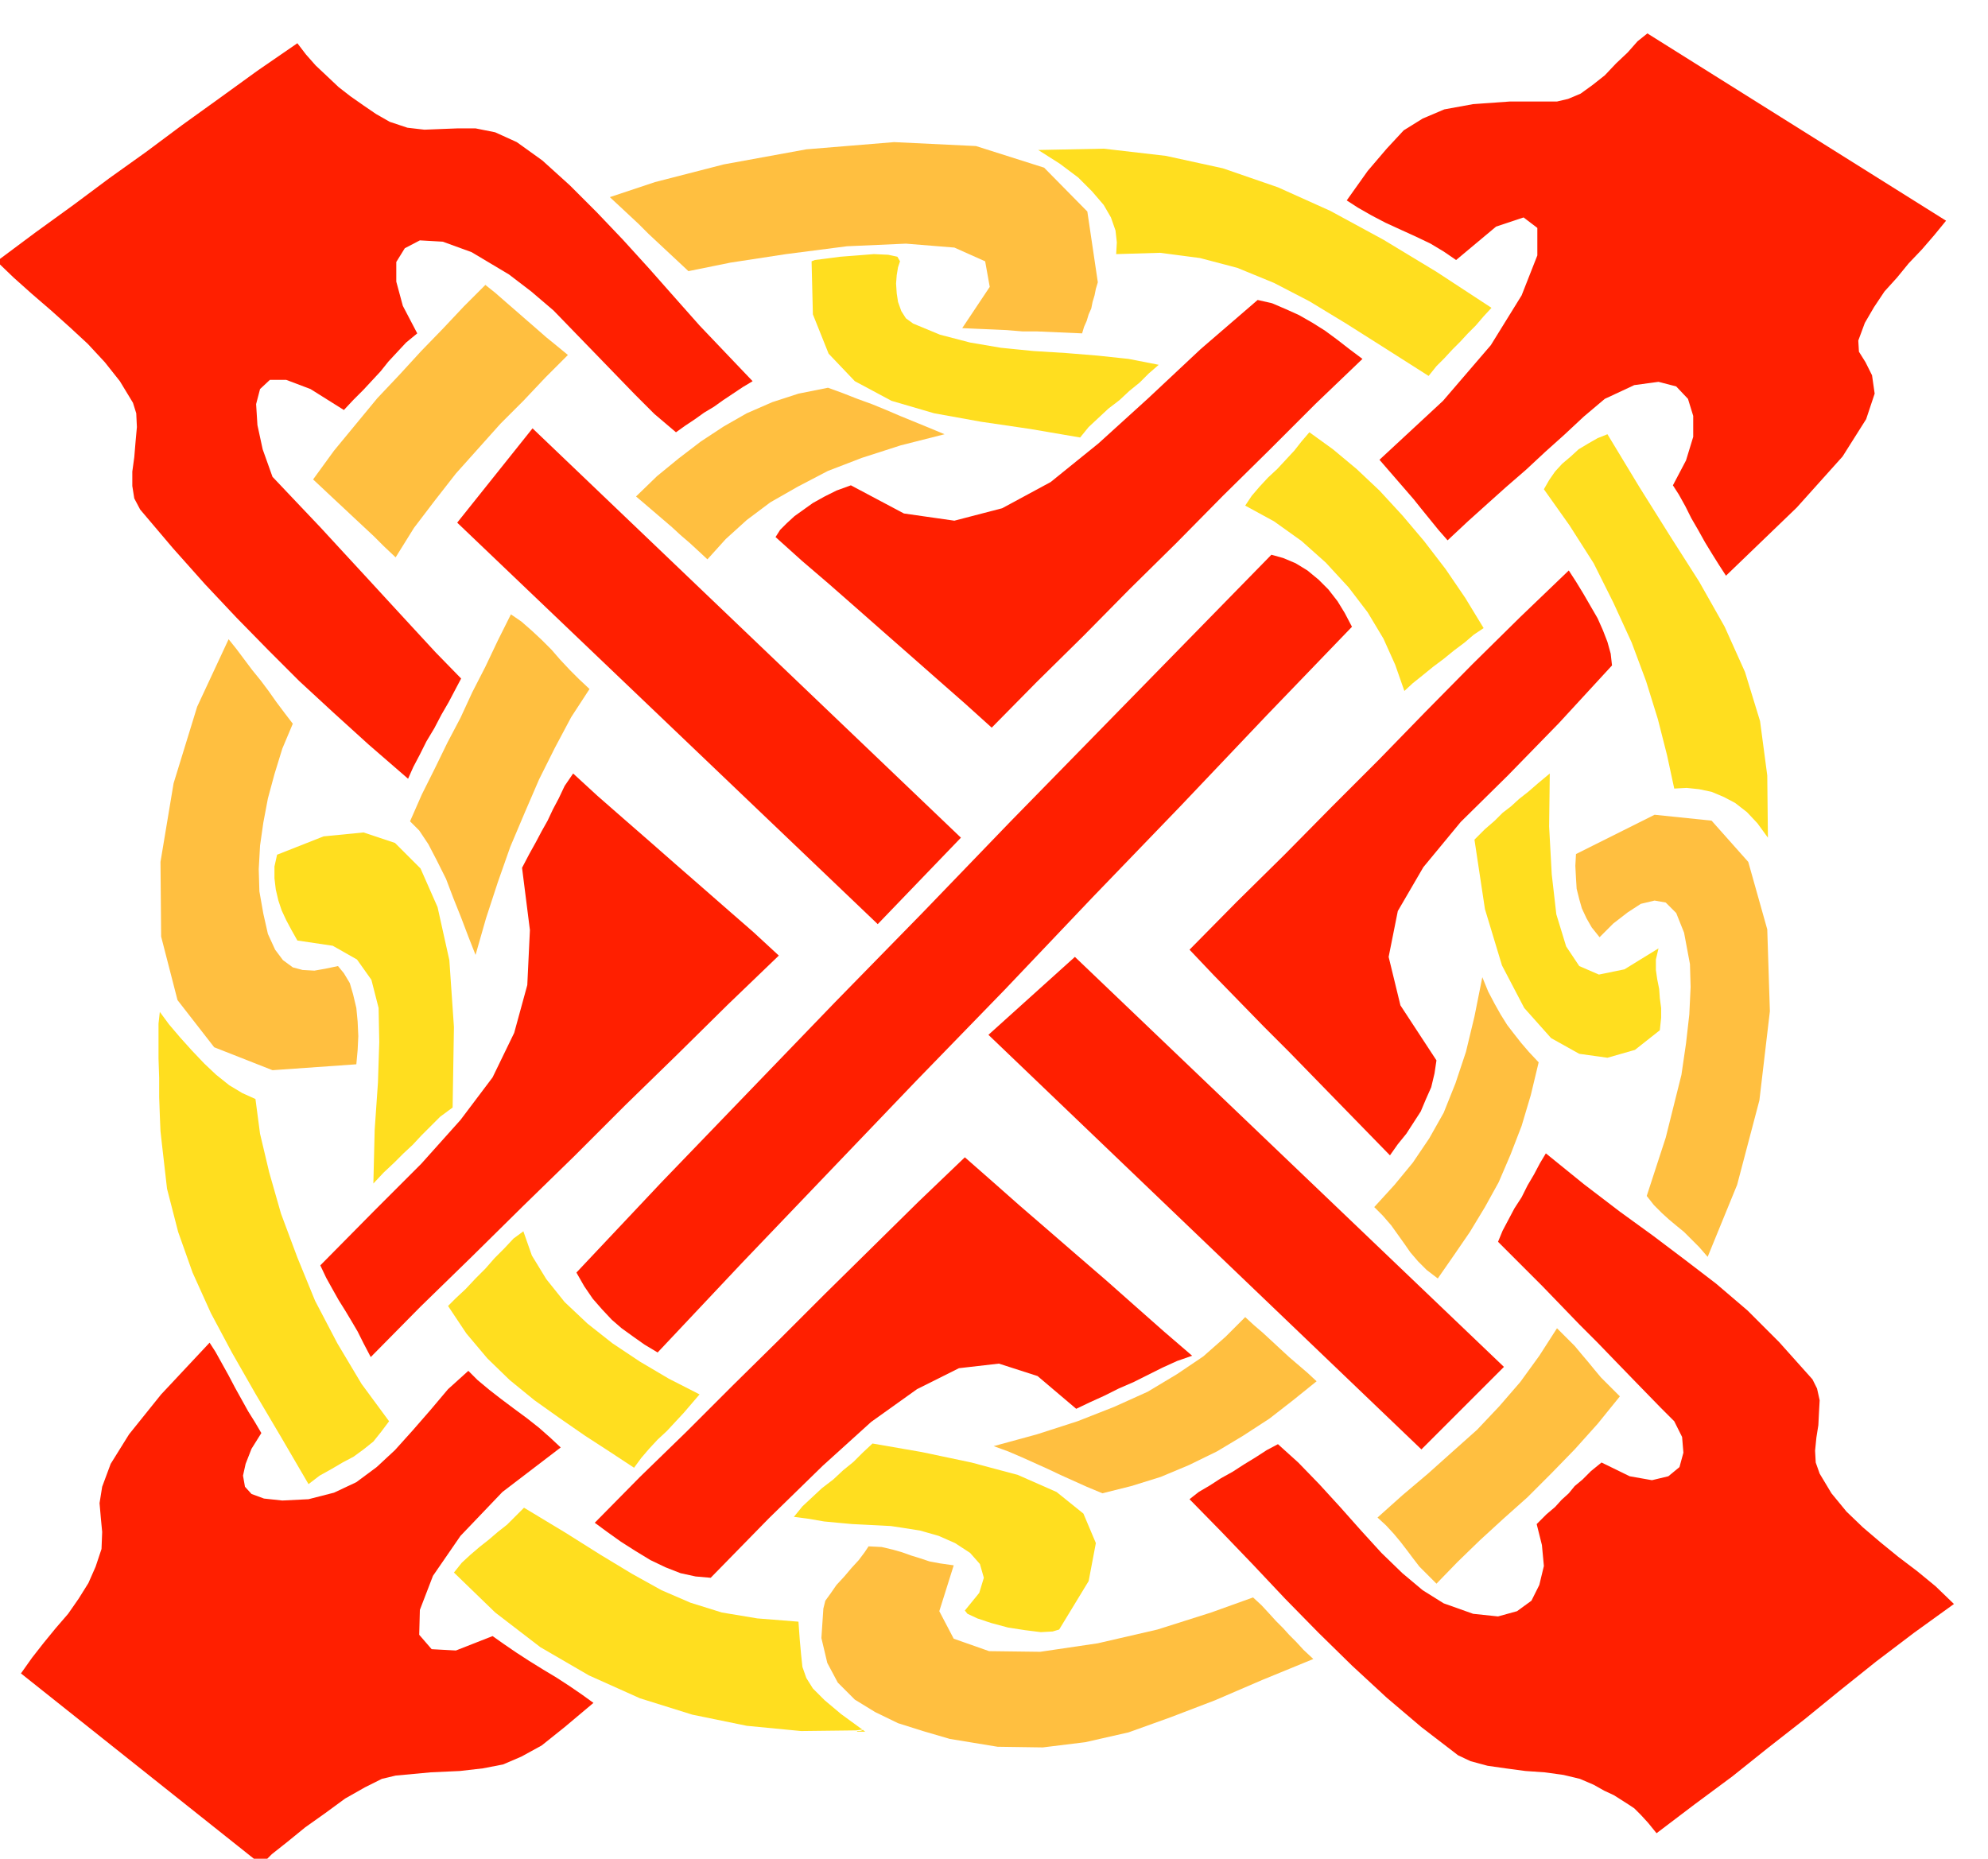
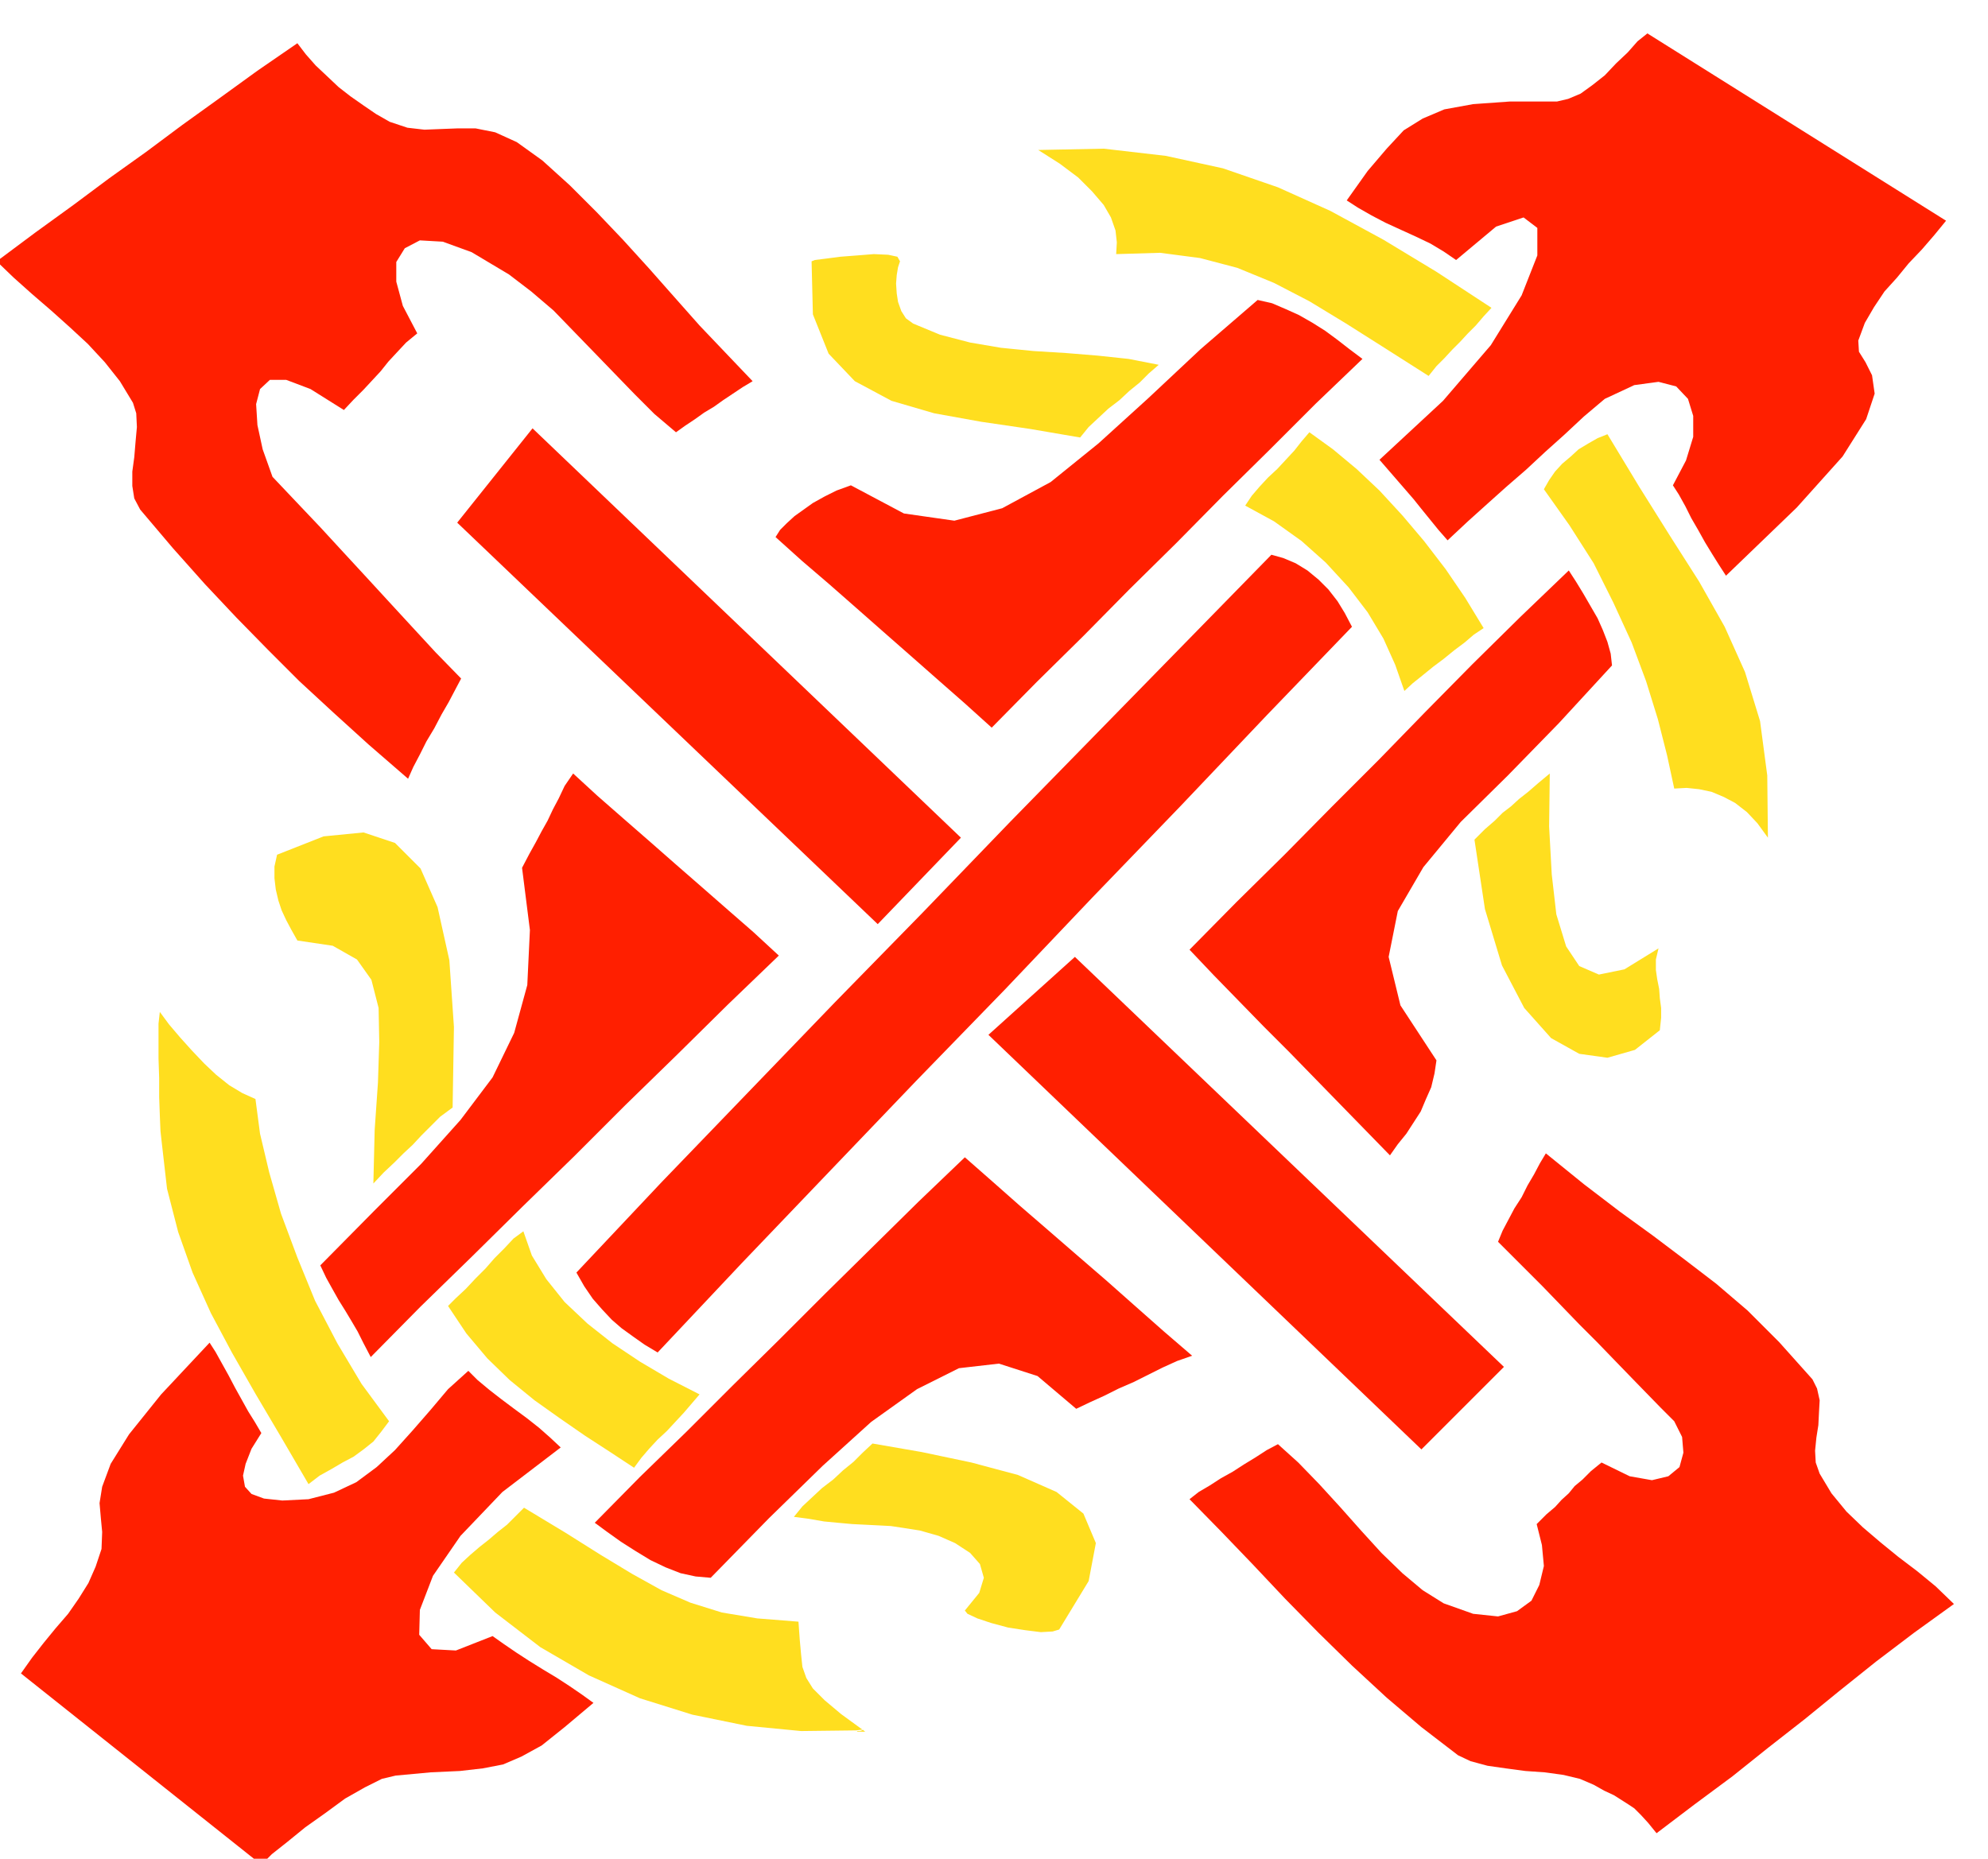
<svg xmlns="http://www.w3.org/2000/svg" width="490.455" height="458.614" fill-rule="evenodd" stroke-linecap="round" preserveAspectRatio="none" viewBox="0 0 3035 2838">
  <style>.pen1{stroke:none}.brush3{fill:#ff1f00}</style>
-   <path d="m478 732 16 15 16 15 15 14 16 15 15 14 15 14 15 15 18 17 28-45 32-42 32-41 34-38 34-38 35-35 34-36 34-34-17-14-16-13-16-14-15-13-16-14-15-13-16-14-15-12-33 33-32 34-33 34-33 36-34 36-33 40-33 40-32 44zm453-431 69-23 105-27 126-23 134-11 125 6 104 33 66 67 16 108-3 10-2 10-3 10-2 10-4 9-3 10-4 9-3 10-23-1-23-1-23-1h-22l-24-2-22-1-24-1-22-1 42-63-7-39-47-21-74-6-90 4-93 12-85 13-64 13-16-15-15-14-15-14-15-14-15-15-15-14-15-14-14-13zm333 291 22 8 23 9 22 8 22 9 21 9 22 9 22 9 24 10-67 17-59 19-52 20-46 24-42 24-36 27-32 29-28 31-14-13-13-12-14-12-13-12-14-12-14-12-14-12-13-11 32-31 33-27 34-26 35-23 35-20 39-17 40-13 45-9zM780 938l16 11 16 14 15 14 15 15 13 15 15 16 14 14 16 15-28 43-25 47-24 48-22 51-22 52-19 54-18 55-16 56-11-28-11-29-12-30-11-29-14-28-13-25-14-21-14-14 18-41 20-40 19-39 20-38 18-39 20-39 19-40 20-40zm-431 38-48 103-36 117-20 120 1 114 25 97 56 72 89 35 128-9 2-22 1-21-1-22-2-21-5-21-5-17-9-15-9-11-19 4-17 3-18-1-15-4-15-11-12-16-11-24-7-31-6-34-1-34 2-36 5-35 7-37 10-37 12-39 16-38-13-17-12-16-12-17-12-16-13-16-12-16-12-16-12-15zm2124 1156-16-16-13-13-10-12-9-11-11-13-10-12-13-13-14-14-27 42-29 40-32 37-34 36-37 33-38 34-39 33-38 34 13 12 12 13 10 12 10 13 9 12 10 13 12 12 14 14 32-33 34-33 36-33 37-33 36-36 36-37 35-39 34-42zm-468 401-78 32-72 31-68 26-64 23-66 15-65 8-69-1-73-12-41-12-38-12-35-17-31-19-26-26-16-30-9-38 3-45 3-12 8-11 9-13 12-13 11-13 11-12 9-12 6-9 20 1 17 4 14 4 14 5 13 4 15 5 16 3 21 3-22 70 22 42 54 19 78 1 88-13 91-21 82-26 64-23 13 12 12 13 10 11 11 11 9 10 11 11 11 12 15 14zm-322-253-24-10-20-9-20-9-19-9-20-9-20-9-21-9-22-8 66-18 62-20 56-22 51-23 45-27 40-27 34-30 30-30 13 12 14 12 13 12 14 13 13 12 14 12 14 12 14 13-36 29-36 28-40 26-40 24-43 21-43 18-45 14-44 11zm512-328-17-13-13-13-12-14-9-13-10-14-10-14-13-15-13-13 31-34 28-34 25-37 22-39 18-45 16-48 13-54 12-60 9 22 10 19 9 16 10 16 10 13 11 14 12 14 15 16-12 50-14 47-17 44-18 42-21 38-23 38-24 35-25 36zm412-33 45-110 34-129 16-136-4-125-29-103-56-63-87-9-120 60-1 18 1 19 1 16 4 16 4 14 7 15 8 14 12 15 21-21 22-17 20-13 21-5 17 3 16 16 12 30 9 48 1 35-2 42-5 44-7 48-12 48-12 48-15 46-14 43 11 14 12 12 11 10 12 10 11 9 11 11 12 12 13 15z" class="pen1" style="fill:#ffbf40" />
  <path d="m1374 399-3 9-2 12-1 13 1 15 2 13 5 14 7 11 11 8 41 17 46 12 47 8 50 5 49 3 49 4 47 5 46 9-15 13-14 14-16 13-15 14-17 13-15 14-15 14-13 16-76-13-75-11-72-13-65-19-56-30-40-42-24-60-2-81 5-2 16-2 23-3 26-2 25-2 22 1 14 3 4 7zm211-170 100-2 95 11 87 19 84 29 80 36 81 44 81 49 84 55-12 13-12 14-12 12-12 13-12 12-12 13-12 12-12 15-66-42-60-38-56-34-54-28-56-23-57-15-61-8-67 2 1-18-2-18-7-20-11-19-18-21-21-21-28-21-33-21zm414 431 36 26 36 30 35 33 35 38 33 39 33 43 30 44 28 46-15 10-14 12-16 12-16 13-16 12-16 13-15 12-13 12-14-40-18-40-24-40-29-38-35-38-37-33-42-30-44-24 10-15 12-14 13-14 14-13 13-14 13-14 11-14 12-14zm358 87 39 55 37 58 30 60 28 61 22 59 18 58 14 55 11 51 19-1 19 2 19 4 19 8 17 9 18 14 16 17 16 22-1-95-11-83-23-75-31-69-39-69-44-69-47-75-49-81-15 6-14 8-15 9-12 11-13 11-11 12-9 13-8 14zm177 826-38 30-42 12-43-6-43-24-41-46-34-65-26-86-16-106 16-16 15-13 12-12 13-10 12-11 14-11 15-13 18-15-1 81 4 73 7 61 15 49 20 30 30 13 39-8 52-32-4 17v16l2 14 3 15 1 14 2 15v15l-2 19zM423 1305l71-28 61-6 48 16 39 39 26 59 18 81 7 102-2 123-19 14-15 15-14 14-13 14-14 13-14 14-16 15-16 17 2-82 5-72 2-62-1-52-11-43-22-31-37-21-54-8-9-16-8-15-7-15-5-15-4-17-2-17v-18l4-18zm1050 1154 22-27 7-23-6-21-15-17-23-15-25-11-28-8-25-4-20-3-19-1-20-1-20-1-22-2-21-2-23-4-23-3 13-16 15-14 15-14 17-13 15-14 16-13 14-14 15-14 75 13 76 16 71 19 59 26 41 33 19 45-11 58-45 74-10 3-18 1-24-3-26-4-26-7-21-7-15-7-4-5zm-152 185h-13l1-1h4l3-1 2-1h-3l-8 1-84 1-83-8-83-17-80-25-78-35-74-43-69-53-63-61 12-15 13-12 14-12 14-11 14-12 14-11 13-13 13-13 63 38 54 34 48 29 45 25 44 19 48 15 54 9 63 5 2 28 2 22 2 19 6 17 10 16 18 18 25 21 37 27zm-353-403-38-25-37-24-39-27-38-27-38-31-34-33-32-38-28-42 12-12 15-14 15-16 15-15 14-16 15-15 14-15 15-11 13 37 22 36 28 35 35 33 38 30 42 28 44 26 47 24-12 14-12 14-13 14-13 14-14 13-13 14-12 14-11 15zm-374-71-42-57-37-62-34-65-27-66-25-67-18-63-14-59-7-53-20-9-20-12-20-16-18-17-19-20-18-20-17-20-14-19-2 18v53l1 30v29l1 28 1 24 2 18 8 70 17 66 22 62 28 62 32 60 36 63 39 66 42 72 17-13 18-10 17-10 17-9 15-11 15-12 12-15 12-16z" class="pen1" style="fill:#ffde1f" />
  <path d="m1643 2151-59-50-59-19-61 7-64 32-70 50-74 67-82 80-89 91-23-2-23-5-23-9-23-11-23-14-22-14-21-15-19-14 69-70 71-69 70-70 71-70 71-71 71-70 71-70 71-68 41 36 43 38 44 38 45 39 44 38 44 39 43 38 43 37-23 8-22 10-22 11-22 11-23 10-22 11-22 10-21 10zM-5 399l26 25 28 25 29 25 29 26 27 25 26 28 23 29 20 33 5 16 1 21-2 22-2 24-3 22v22l3 19 9 17 50 59 49 55 48 51 48 49 48 48 52 48 54 49 60 52 8-18 10-19 10-20 12-20 11-21 11-19 10-19 9-17-39-40-36-39-35-38-34-37-36-39-35-38-37-39-36-38-15-42-8-37-2-32 6-23 15-14h25l37 14 51 32 15-16 15-15 13-14 13-14 12-15 13-14 14-15 17-14-22-42-10-37v-30l13-21 23-12 35 2 44 16 57 34 34 26 34 29 31 32 32 33 30 31 31 32 30 30 33 28 14-10 15-10 14-10 15-9 14-10 15-10 15-10 15-9-41-43-40-42-39-44-38-43-40-44-40-42-41-41-42-38-39-28-33-15-30-6h-27l-26 1-25 1-26-3-27-9-21-12-19-13-20-14-18-14-18-17-17-16-15-17-13-17-61 42-58 42-57 41-55 41-56 40-55 41-58 42-59 44z" class="pen1 brush3" />
  <path d="m813 654 654 625-127 132-642-613 115-144zm486 87 81 43 77 11 73-19 74-40 73-59 76-69 80-75 87-75 22 5 21 9 20 9 21 12 19 12 19 14 18 14 20 15-71 68-71 71-71 70-71 72-72 71-70 71-71 70-69 70-41-37-41-36-42-37-41-36-42-37-41-36-42-36-40-36 7-11 10-10 12-11 14-10 14-10 18-10 18-9 22-8zM2515 51l-15 12-15 17-18 17-17 18-19 15-18 13-19 8-17 4h-72l-56 4-44 8-33 14-29 18-26 28-29 34-32 45 17 11 21 12 21 11 24 11 22 10 23 11 20 12 19 13 61-51 42-14 21 16v42l-24 61-47 76-73 85-97 90 13 15 13 15 13 15 13 15 12 15 13 16 13 16 14 16 31-29 30-27 29-26 30-26 29-27 29-26 30-28 32-27 45-21 37-5 27 7 18 19 8 26v32l-11 36-20 38 9 14 10 18 9 18 11 19 10 18 11 18 10 16 11 17 108-104 70-78 36-57 13-39-4-28-10-20-10-16-1-17 10-27 14-24 16-24 19-21 18-22 20-21 19-22 18-22-456-286zm468 2398-28-27-28-23-29-22-27-22-27-23-25-24-23-28-18-30-6-17-1-18 2-20 3-19 1-20 1-18-4-18-7-14-51-57-48-48-48-41-47-36-49-37-51-37-55-42-58-47-9 15-9 17-10 17-9 18-11 17-9 17-9 17-7 17 36 36 32 32 28 29 28 29 27 27 29 30 31 32 37 38 21 21 12 24 2 24-6 22-17 14-25 6-34-6-43-21-16 13-13 13-12 10-9 11-11 10-10 11-13 11-15 15 8 32 3 32-7 29-12 24-22 16-29 8-38-4-45-16-32-20-31-26-32-31-31-34-32-36-32-35-32-33-31-28-17 9-17 11-18 11-17 11-18 10-17 11-17 10-14 11 48 49 49 51 49 52 51 52 51 50 53 49 53 45 56 43 19 9 26 7 28 4 30 4 29 2 29 4 25 6 21 9 16 9 15 7 11 7 11 7 9 6 10 10 11 12 13 16 58-44 58-43 55-44 55-43 54-44 55-44 58-44 61-44z" class="pen1 brush3" />
  <path d="m2170 2213-661-633 132-119 655 626-126 126zM399 2847l16-16 24-19 27-22 31-22 30-22 30-17 26-13 21-5 54-5 44-2 35-4 31-6 28-12 31-17 35-28 44-37-18-13-19-13-20-13-20-12-21-13-20-13-19-13-17-12-56 22-37-2-19-22 1-38 20-52 42-61 64-67 89-68-16-15-17-15-19-15-19-14-20-15-18-14-18-15-14-14-31 28-27 32-27 31-27 30-28 26-31 23-34 16-39 10-40 2-28-3-19-7-10-11-3-17 4-18 9-23 15-24-10-17-10-16-10-18-10-18-10-19-10-18-10-18-9-14-74 79-49 61-28 45-13 35-4 25 2 23 2 21-1 26-9 27-11 25-15 24-16 23-19 22-18 22-18 23-17 24 367 292zm476-1666 37 34 40 35 39 34 41 36 39 34 40 35 39 34 39 36-78 75-78 77-78 76-78 78-79 77-78 77-78 76-76 77-11-21-9-18-10-17-9-15-10-16-9-16-10-18-9-19 82-83 72-72 60-67 49-65 33-68 20-73 4-84-12-95 11-21 10-18 9-17 9-16 8-17 9-17 9-19 13-19zm5 762 12 21 13 19 14 16 15 16 15 13 18 13 17 12 20 12 129-137 132-138 134-140 135-139 134-141 134-139 132-139 130-135-11-21-11-18-14-18-15-15-17-14-18-11-19-8-18-5-132 135-133 136-134 137-133 138-134 137-133 138-132 137-130 138zM2395 871l-74 71-73 72-72 73-71 73-72 72-72 73-73 72-72 73 37 39 38 39 38 39 39 39 38 39 38 39 39 40 39 40 12-17 13-16 11-17 11-17 8-19 8-18 5-21 3-20-55-84-18-74 14-70 39-67 57-69 72-71 78-80 81-88-2-18-5-18-7-18-8-18-11-19-11-19-11-18-11-17z" class="pen1 brush3" />
</svg>